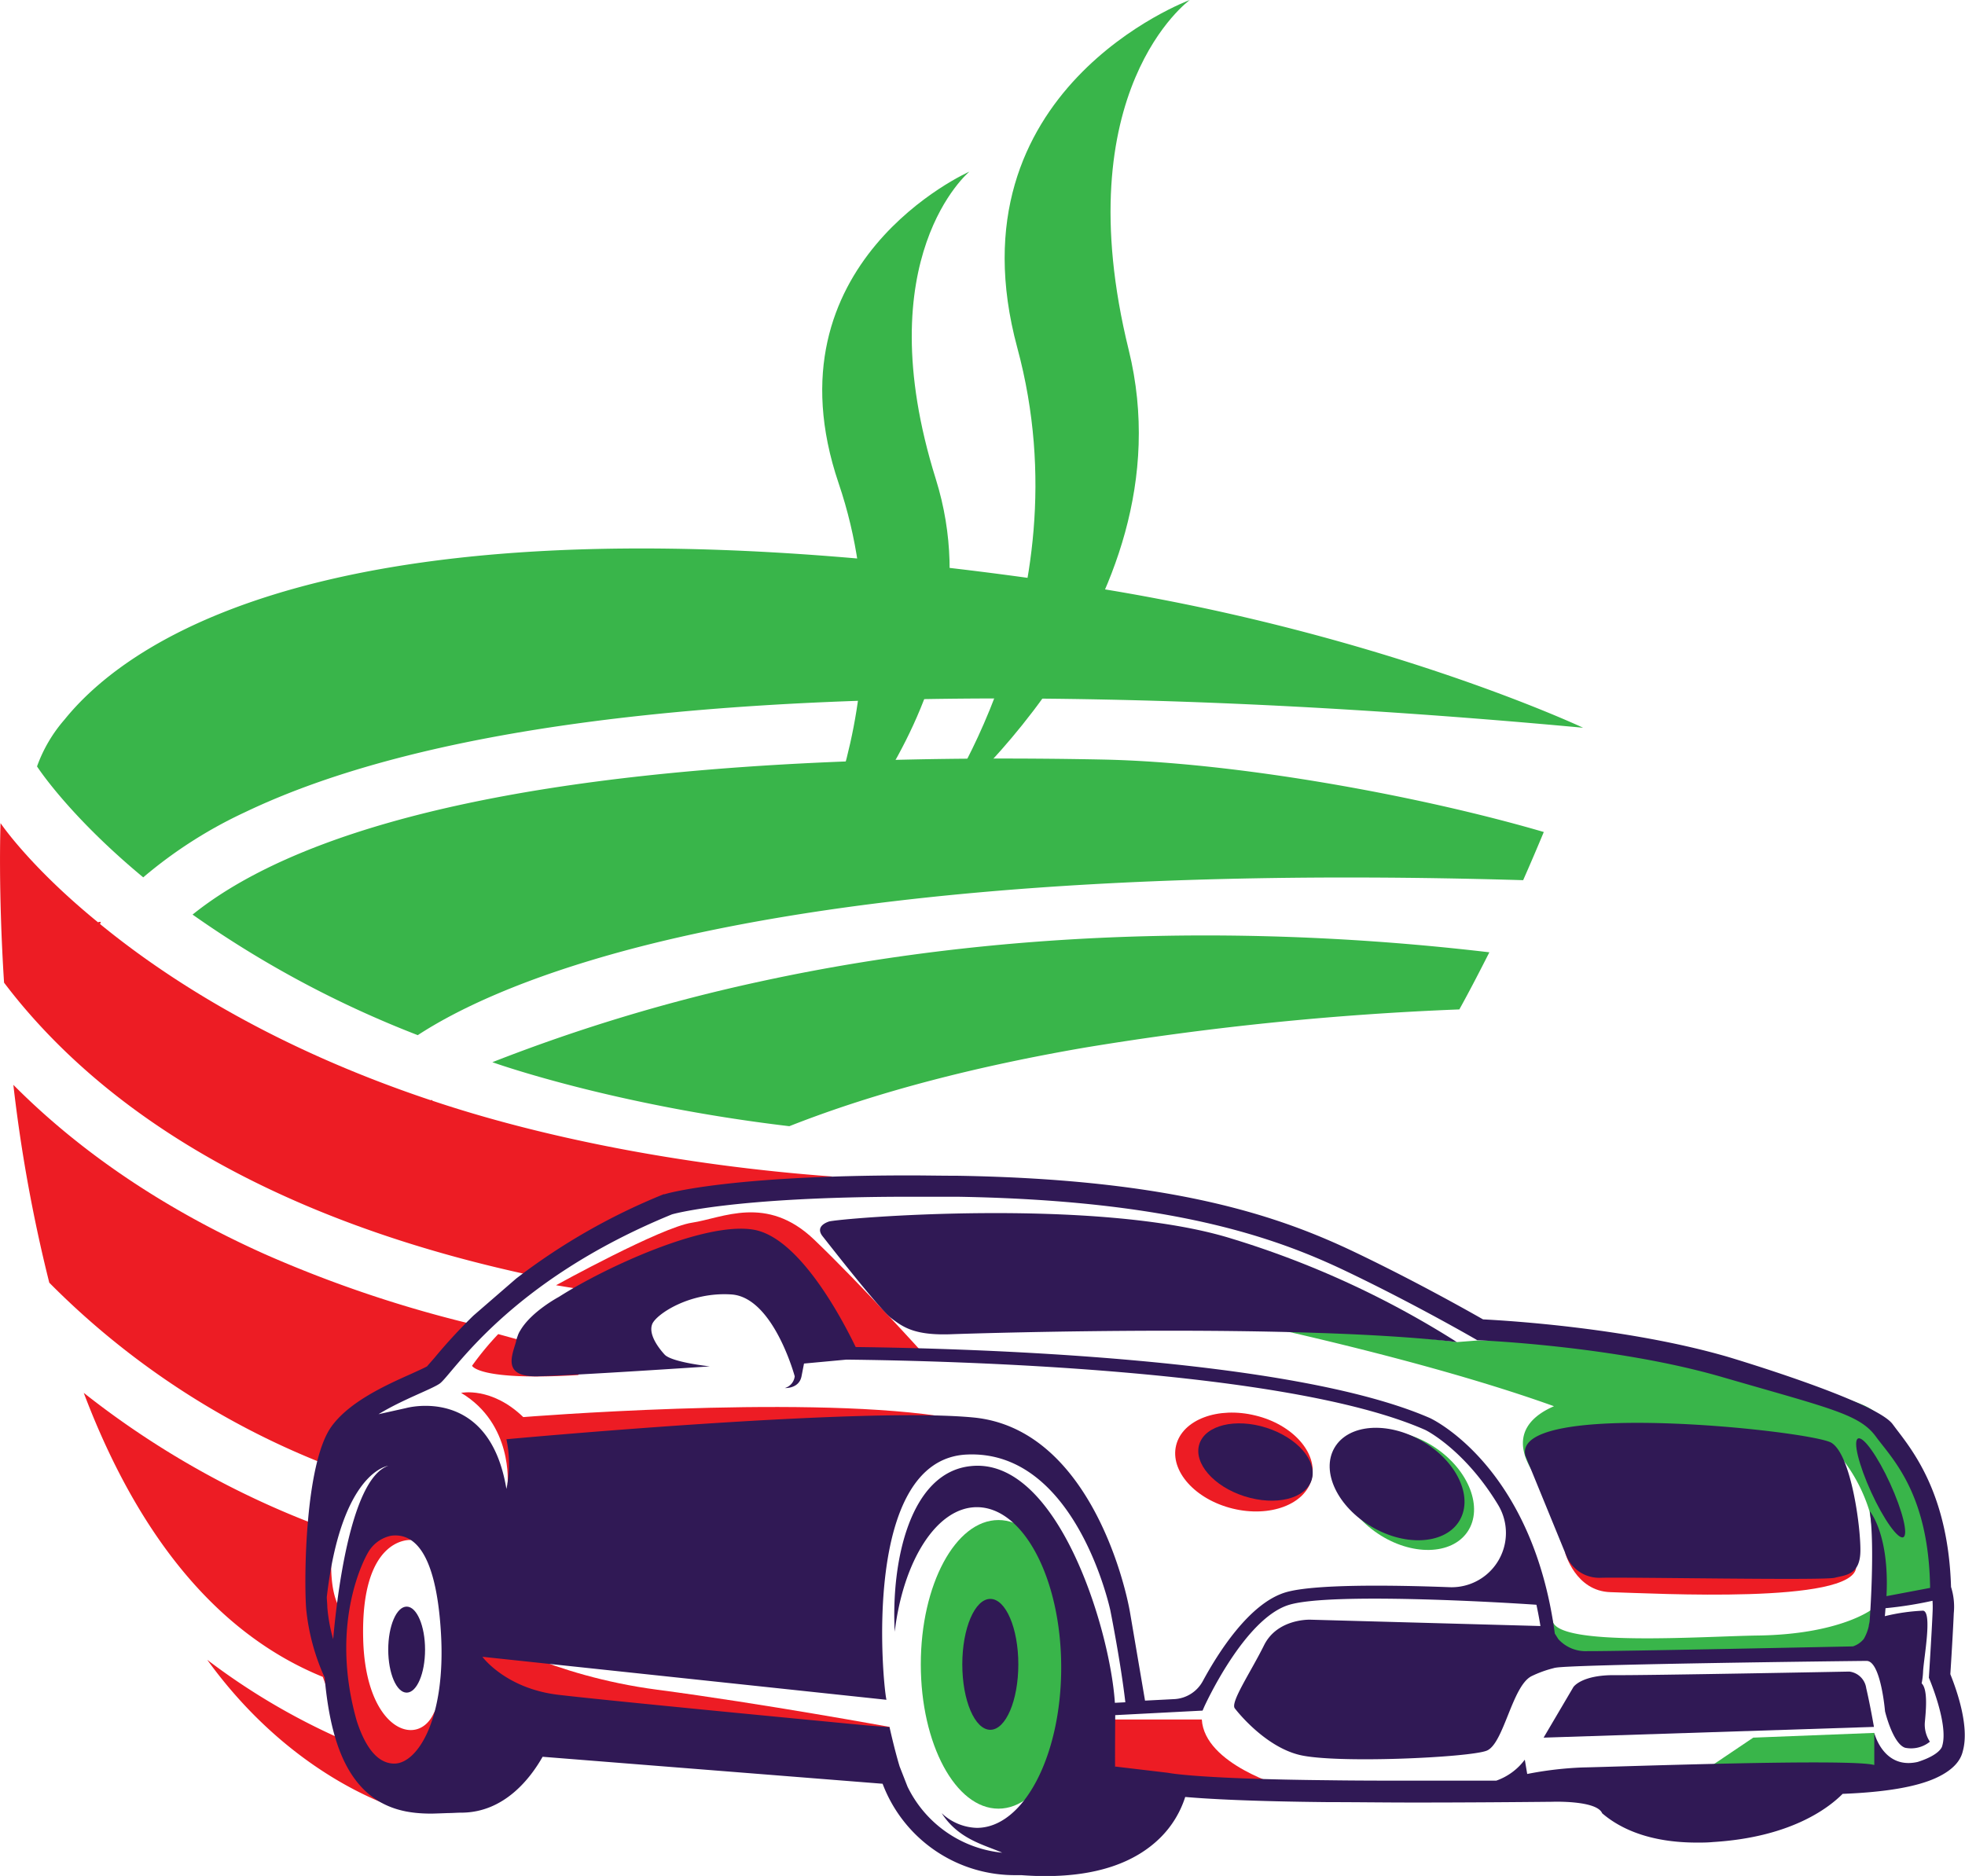
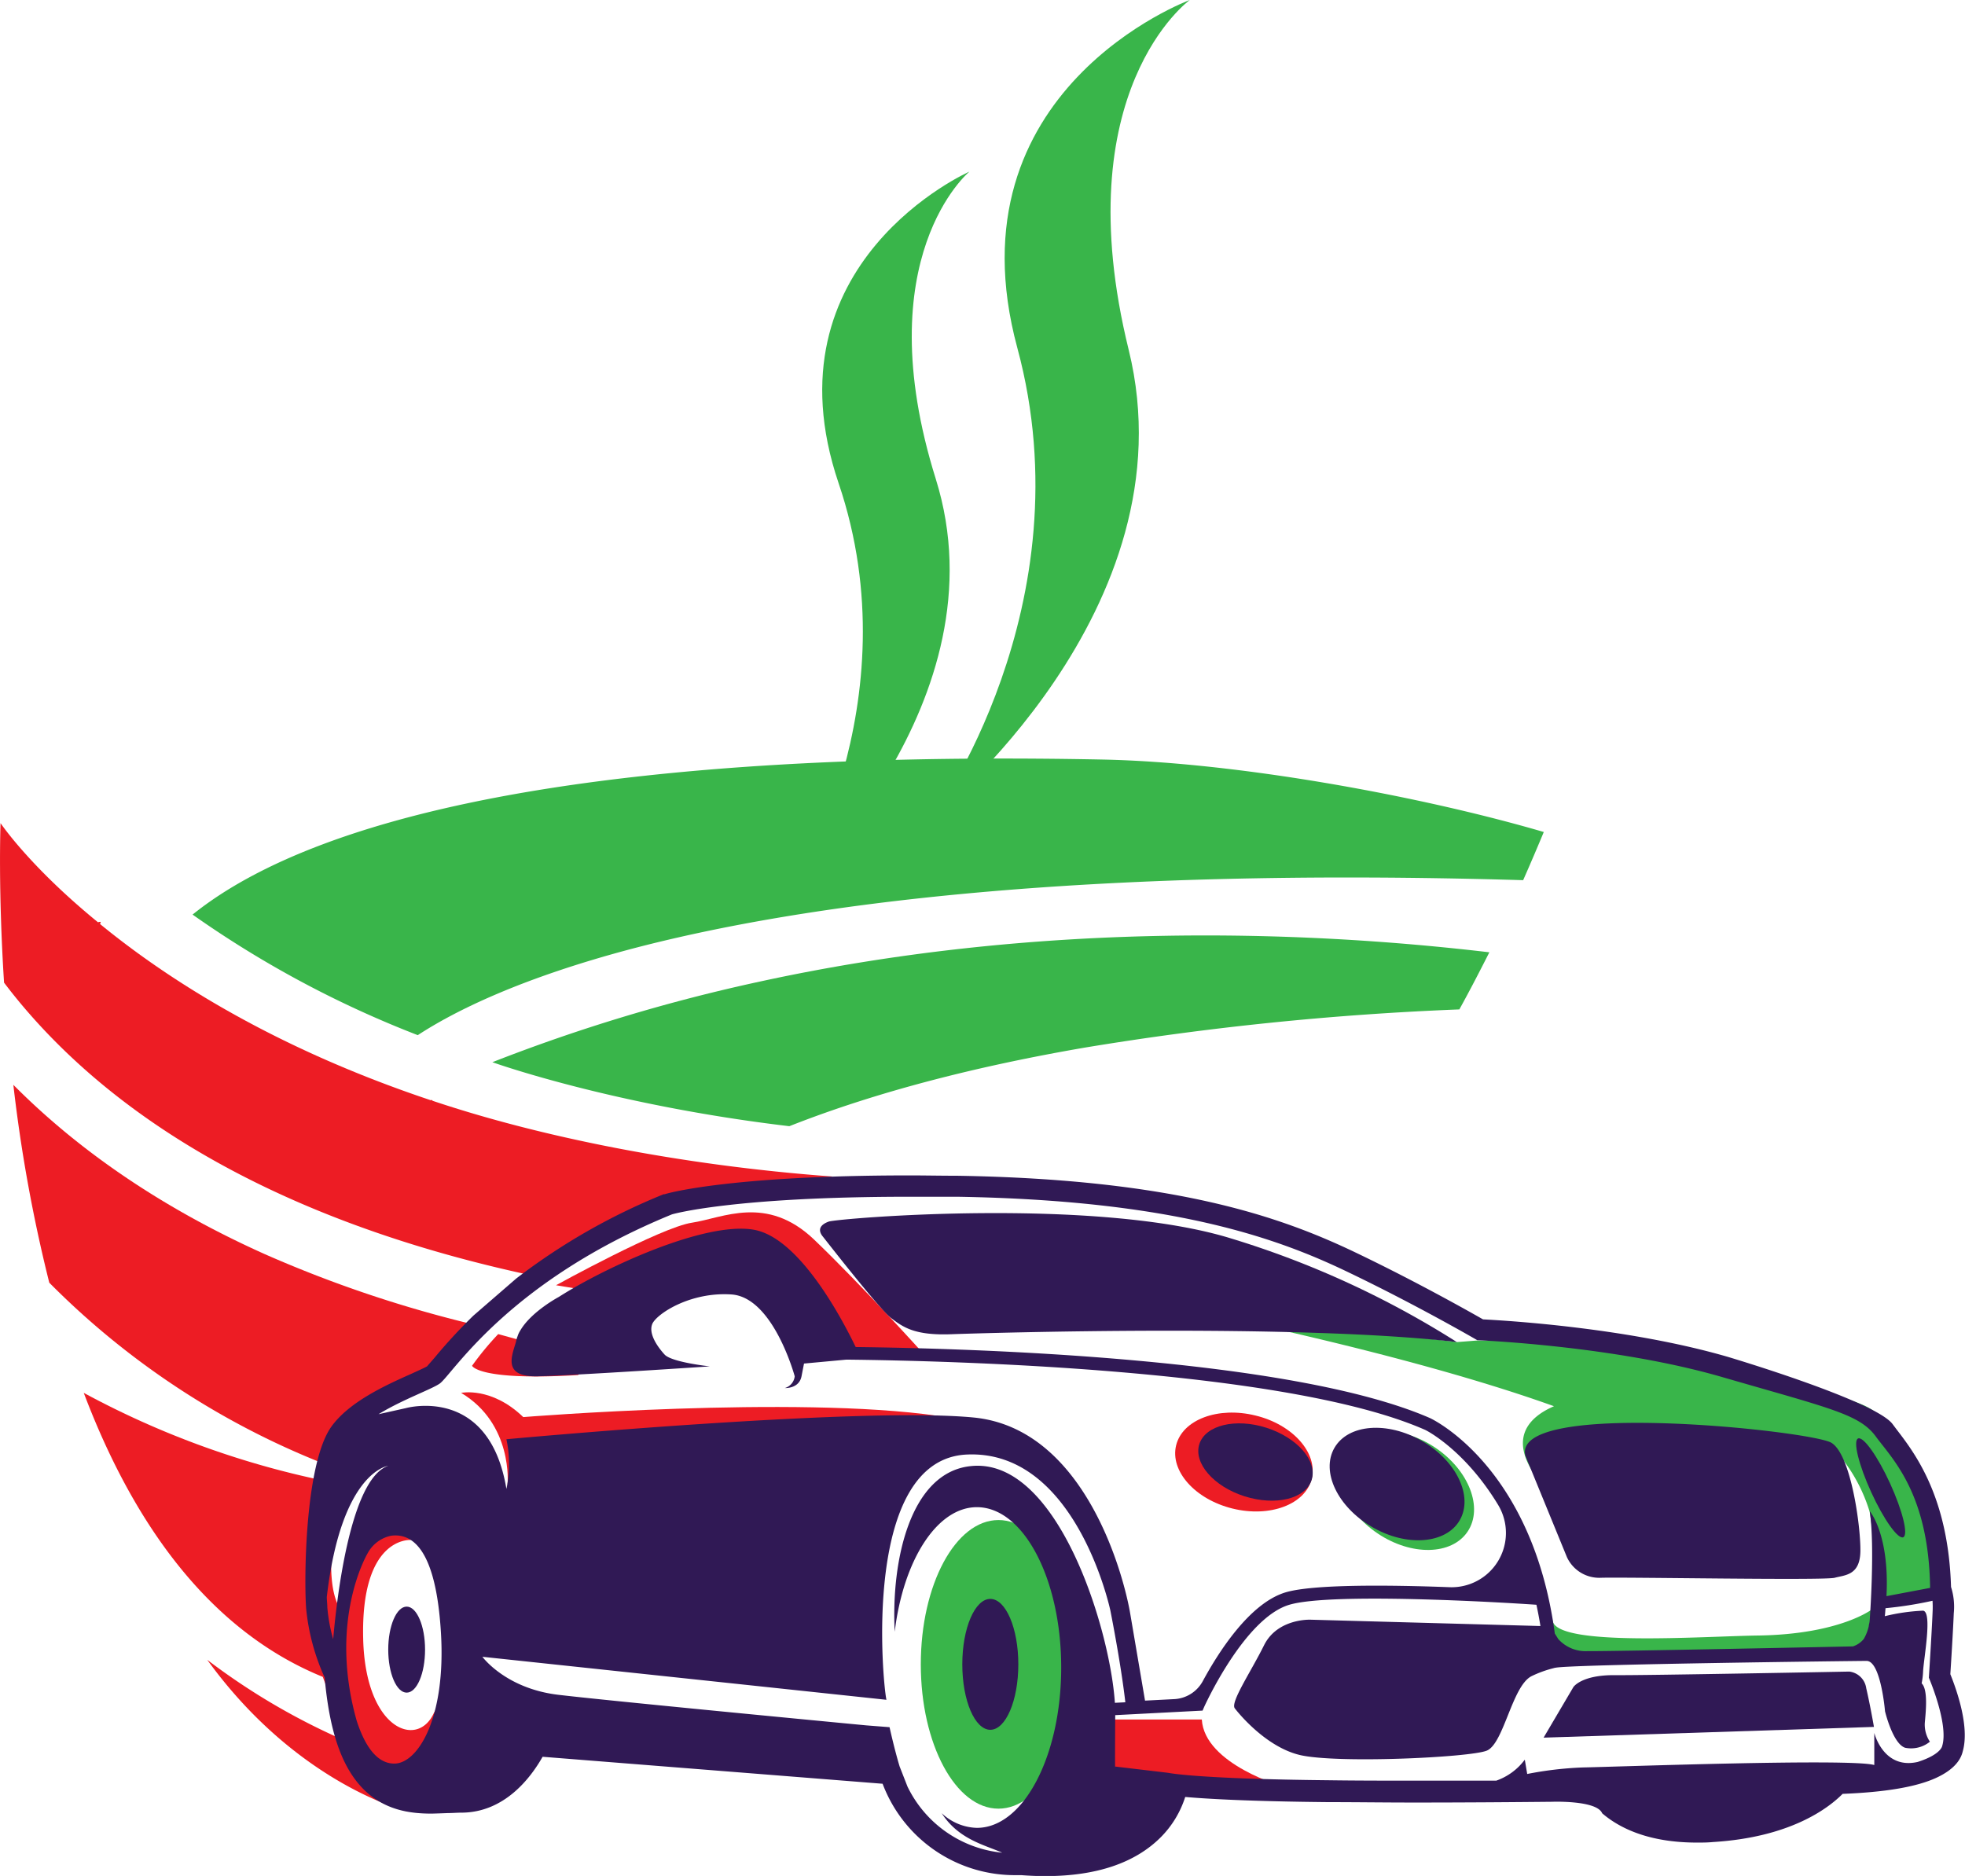
<svg xmlns="http://www.w3.org/2000/svg" viewBox="0 0 285.51 272.6">
  <defs>
    <style>.cls-1{fill:#ed1c24;}.cls-2{fill:#39b54a;}.cls-3{fill:#301955;}</style>
  </defs>
  <g id="Слой_2" data-name="Слой 2">
    <g id="Layer_1" data-name="Layer 1">
      <path class="cls-1" d="M50.66,207.82c2.82-3,6.33-4.56,10.11-5.95a39.59,39.59,0,0,1,8.7-9.25,178.36,178.36,0,0,1-31-10.38C24,175.75,11.72,167.49,1.94,157.64a221.64,221.64,0,0,0,5.22,28.75,116.3,116.3,0,0,0,40.52,26.55A13.66,13.66,0,0,1,50.66,207.82Z" />
      <path class="cls-1" d="M78.08,185.51a27.71,27.71,0,0,1,5.26-3.37c4.68-2.35,9.1-5,14-7,7.1-2.84,14.89-3.6,22.59-3.34l1-.84c-22.35-1.65-42.72-5.85-58.07-11-.08-.12-.16-.16-.26-.08-22.66-7.57-38.18-17.51-48.08-25.62.23-.31.1-.37-.28-.24C4.26,125.88.08,119.61.08,119.61s-.37,9.44.51,23.18c.9,1.19,1.85,2.38,2.87,3.58C19.55,165.3,45,178.55,78.08,185.51Z" />
-       <path class="cls-1" d="M70.05,237.4,67,241v6.14l5.29,6.43h53.43l3.58-2.62s-18.46-3.39-33.85-5.42S70.05,237.4,70.05,237.4Z" />
      <path class="cls-1" d="M136.27,205.74c-20.74-3-60.24.18-60.24.18C71.41,201.46,67,202.4,67,202.4c7.56,4.51,6.75,13.25,6.75,13.25l14.74,6S157,208.72,136.27,205.74Z" />
      <path class="cls-1" d="M100.55,177.67c-4.47.65-19.76,9.09-19.76,9.09l7.79,1.29,12.54-5.48,7.94,1.59,6.48,5.34,6.64,7.5h12.26s-9.28-10.31-16.16-16.88S105,177,100.55,177.67Z" />
      <path class="cls-1" d="M72.39,193.86a43.11,43.11,0,0,0-3.8,4.6s.88,2.23,15.43,1.35l1.54-3.53L80.14,196Z" />
-       <path class="cls-1" d="M69,255c-1.1-3-4-10.07-6-6-2.39,5.11-9.9,2.31-10.23-10.82-.38-15,6.91-14.4,6.91-14.4s-.06-2.21-4-.74-6.47,10.38-6.47,10.38c-2.46-4.69,0-15.39,0-15.39l-3.18,6.13q.26-1.19.57-2.34A127.83,127.83,0,0,1,12.17,202.4C19.11,220.75,30,236.79,46.9,243.67l3.49,9.38a97,97,0,0,1-20.28-11.86c13.12,18.14,29,22,29,22l4.22-2.13S79.08,253,69,255Z" />
+       <path class="cls-1" d="M69,255c-1.1-3-4-10.07-6-6-2.39,5.11-9.9,2.31-10.23-10.82-.38-15,6.91-14.4,6.91-14.4s-.06-2.21-4-.74-6.47,10.38-6.47,10.38c-2.46-4.69,0-15.39,0-15.39q.26-1.19.57-2.34A127.83,127.83,0,0,1,12.17,202.4C19.11,220.75,30,236.79,46.9,243.67l3.49,9.38a97,97,0,0,1-20.28-11.86c13.12,18.14,29,22,29,22l4.22-2.13S79.08,253,69,255Z" />
      <path class="cls-1" d="M182.41,205.69c-5.44-1.34-10.6.6-11.52,4.33s2.75,7.85,8.19,9.19,10.59-.6,11.51-4.33S187.85,207,182.41,205.69Z" />
-       <path class="cls-1" d="M235.87,219.66l-4.6,2-3.85,4s1.49,5.56,6.59,5.7c6.68.19,35.08,1.75,35.68-3.55Z" />
      <path class="cls-1" d="M174.62,249.86H160.55l-2.13,8.93,28.19.88S175,256.41,174.62,249.86Z" />
      <path class="cls-2" d="M140.85,24.94s-29.88,13.19-19,45.28-6.93,59.95-6.93,59.95,31.14-28.3,21.05-60.56S140.85,24.94,140.85,24.94Z" />
      <path class="cls-2" d="M172.87,0s-35.21,13-25.06,50.53-12.27,68.23-12.27,68.23S173.28,88.57,164,50.85,172.87,0,172.87,0Z" />
      <ellipse class="cls-2" cx="145.07" cy="241.85" rx="11.28" ry="20.97" />
      <path class="cls-2" d="M208.54,210.36c-4.91-3.3-10.76-3.17-13.07.27s-.21,8.9,4.7,12.2,10.76,3.17,13.07-.27S213.45,213.65,208.54,210.36Z" />
-       <polygon class="cls-2" points="254.74 252.5 242.09 261.02 273.25 258.12 272.33 251.81 254.74 252.5" />
      <path class="cls-2" d="M271.69,240.26l1-7.92,8.94-.57s-1.18-22.77-10.48-27.4c-5.69-2.83-36.37-9.35-36.37-9.35l-20.12-.23-2.94.23-38.93-4.6s31.15,6.07,53,13.92c-3,1.3-5.67,3.65-4,7.79,3.25,7.88,9.5-1.6,9.5-1.6l5-1.89a34.86,34.86,0,0,1,7.85,4.84s19.24-6.4,23.57-1.45a23.76,23.76,0,0,1,3.94,7.63s2.13,13.07.38,14.17c0,0-4.64,3.66-16.6,3.83-8,.11-29.1,1.67-29.84-2.13s-1.28,4.73-1.28,4.73l1.62.93,41.38-.93Z" />
-       <path class="cls-2" d="M160.39,101.65c25.32.51,49.88,2.27,69.63,4.1,0,0-30.2-14.24-73.76-20.78C52.13,69.32,19.25,92.33,9.38,104.56a21.25,21.25,0,0,0-4,6.81s4.54,7.09,15.43,16.12A65.47,65.47,0,0,1,35.65,118C60.75,106,102.49,100.47,160.39,101.65Z" />
      <path class="cls-2" d="M221.31,127.9c1.08-2.44,2.07-4.77,3-7-17.93-5.25-44.6-10.14-64.14-10.53-50.74-1-89,3.2-113.28,12.32-7.75,2.91-14.08,6.32-18.91,10.21a151.61,151.61,0,0,0,32.72,17.52c5.42-3.54,15.06-8.33,31.41-12.63C116.84,131.33,157,126,221.31,127.9Z" />
      <path class="cls-2" d="M216.4,138.38c-27.82-3.28-65.94-4.46-105.93,4.24a252.79,252.79,0,0,0-38.93,11.73s17.37,6.25,43.15,9.3h0c13-5.13,27.71-8.79,42.75-11.39a437.61,437.61,0,0,1,54.6-5.58C213.57,143.92,215,141.14,216.4,138.38Z" />
      <ellipse class="cls-3" cx="143.89" cy="241.85" rx="4.07" ry="9.51" />
      <path class="cls-3" d="M130,247.7v0Z" />
      <path class="cls-3" d="M180.83,217.43c4.51,1.43,8.88.37,9.75-2.38s-2.07-6.14-6.57-7.58-8.88-.37-9.75,2.38S176.33,216,180.83,217.43Z" />
      <path class="cls-3" d="M129.48,191.53c1.78,1.37,3.48,2.54,8.71,2.35s50.6-1.55,73.49,1.14A133.94,133.94,0,0,0,179,180c-19.64-6.13-57.29-2.95-58.58-2.49s-1.61,1.22-.91,2.12C119.49,179.58,127.7,190.17,129.48,191.53Z" />
      <path class="cls-3" d="M199.38,221.9c5,2.91,10.73,2.46,12.72-1s-.46-8.61-5.49-11.51-10.72-2.46-12.72,1S194.36,219,199.38,221.9Z" />
      <path class="cls-3" d="M276.54,223.38c.76-.35-.1-3.85-1.91-7.81s-3.9-6.89-4.66-6.54.1,3.84,1.91,7.8S275.78,223.72,276.54,223.38Z" />
      <path class="cls-3" d="M268.7,242.9s-29.24.56-34.09.52-6,1.73-6,1.73l-4.33,7.35,48-1.56s-.56-3.24-1.12-5.62A2.82,2.82,0,0,0,268.7,242.9Z" />
      <path class="cls-3" d="M65.1,263.46c.67,0,1.31-.06,1.91-.06,6.33,0,10.13-5.12,11.83-8.12l17,1.35,32.4,2.57a20.53,20.53,0,0,0,19.49,13.28l.64,0c1.2.09,2.38.14,3.5.14,7.41,0,13-1.89,16.74-5.6a14.56,14.56,0,0,0,3.6-5.9c3.22.28,9.39.64,20.75.75,3.87,0,8.09.06,12.53.06,7.74,0,14.94-.06,20-.11,0,0,6.51-.25,7.3,1.67,2.43,2.09,6.65,4.26,13.77,4.26.76,0,1.55,0,2.34-.08,11.11-.68,16.65-4.81,18.83-7,6.15-.24,10.71-1,13.58-2.32s3.64-2.85,3.88-3.88c1-3.55-.86-8.83-1.81-11.19.12-1.83.41-6.59.5-8.86a9.49,9.49,0,0,0-.4-3.82c-.39-13.08-5.25-19.42-7.89-22.86l-.6-.8c-2.51-3.38-23.53-9.65-24-9.79-14.36-4.16-31.62-5.23-35.51-5.43-2.25-1.28-9.88-5.58-18.51-9.71-10.92-5.23-26.33-10.65-57.92-11.16-2.35,0-4.67-.05-6.9-.05-26,0-35.06,2.58-35.43,2.69l-.15.05-.15,0A91.39,91.39,0,0,0,75,185.79l-6.21,5.38a77.92,77.92,0,0,0-5.63,6.1c-.42.49-.88,1-1.1,1.27-.39.23-1.47.71-2.34,1.11-3.56,1.59-8.94,4-11.56,7.64-3.89,5.41-4,22.44-3.67,26.53a31.52,31.52,0,0,0,2.68,9.94c.69,7.72,2.42,12.81,5.42,16,3.17,3.35,7.09,3.78,10.15,3.78C63.53,263.52,64.33,263.49,65.1,263.46ZM130,237.11c1.25-10.36,6.12-18.1,11.94-18.1,6.77,0,12.25,10.43,12.25,23.3s-5.48,23.3-12.25,23.3a7.75,7.75,0,0,1-5.12-2.14c2.45,3.82,6.21,4.6,8.8,5.75a17.18,17.18,0,0,1-13.76-9.6l-1.15-2.94c-.77-2.55-1.46-5.7-1.46-5.7l-3.34-.26c-9.17-.87-38.4-3.68-44.82-4.45-7.65-.92-11-5.52-11-5.52L128.8,247c-.52-2.13-3.72-35,11.72-35.64,15.86-.69,20.81,22.65,20.81,22.65s1.51,7.54,2.18,13.35l-1.52.08c-.71-10.85-8.39-35.83-21-34.39C132.27,214,129.46,226.74,130,237.11Zm150.8-2.84c-.11,2.79-.54,9.52-.54,9.52s2.9,6.74,1.94,9.91c0,0-.15,1.24-3.56,2.33-5,1.14-6.31-4.22-6.31-4.22v4.67c-3.42-1-38.62.3-42.3.35a51.26,51.26,0,0,0-8.13.95l-.35-2.08a8.76,8.76,0,0,1-4.15,3.05c-3.62,0-7.66,0-11.88,0s-8.32,0-12.5-.06c-19.24-.19-23.3-1.08-23.3-1.08l-7.68-.91s-.06,1.95,0-7.47l12.69-.66.23-.53c.06-.13,5.85-12.92,12.38-14.85,6.06-1.8,30.58-.37,35.9,0,.21,1,.41,2,.58,3.09l-33.41-.92s-4.8-.21-6.75,3.72-4.94,8.32-4.24,9.17c0,0,4.11,5.45,9.35,6.75s24.78.39,27.25-.61,3.67-9.34,6.48-10.81a16.45,16.45,0,0,1,3.17-1.16l.25-.07.06,0c1.94-.5,44-1,45.23-1,2.07,0,2.68,7.32,2.68,7.32s1.12,4.71,2.92,5.3a4.34,4.34,0,0,0,3.6-.88,4.48,4.48,0,0,1-.74-2.75c.12-1.38.52-4.81-.46-5.73a10.58,10.58,0,0,0,.21-1.74c.09-1.86,1.38-8.63,0-8.82a28.46,28.46,0,0,0-5.56.8c.05-.4.07-.77.1-1.16a56,56,0,0,0,6.83-1.08A14,14,0,0,1,280.8,234.27ZM63.89,201.05c1.82-1.28,9.79-14.79,33.75-24.59,0,0,8.65-2.56,34.54-2.56q3.24,0,6.85,0c31.24.51,46.36,5.94,56.62,10.85s19,10,19,10,19.77.77,35.53,5.34,20,5.41,22.37,8.65,7.7,8.26,7.89,22l-6.34,1.2c.47-9-2.43-12.35-2.43-12.35.78,5.25,0,15.74,0,15.74a4.18,4.18,0,0,1-.06.51,2.54,2.54,0,0,0-.09.49,6.58,6.58,0,0,1-.71,1.82,3.35,3.35,0,0,1-1.59,1.09s-34.86.73-38.6.69a5.33,5.33,0,0,1-4.2-1.75c-.18-.29-.36-.56-.51-.81-3.23-24-17.48-31-18.12-31.3-20.19-8.82-66.94-10.14-83.46-10.33-2.12-4.38-8.3-16-14.89-17.06-7.08-1.17-21.49,5.47-28.23,9.77h0s-4,2.12-5.61,4.88a3.51,3.51,0,0,0-.4.85,4.1,4.1,0,0,0-.23.81h0c-.61,2.08-2,5.15,3.21,5,5.68-.14,24.95-1.44,24.95-1.44s-5.54-.59-6.57-1.72-2.34-3-1.8-4.41,5.43-4.73,11.52-4.32,9.19,11.89,9.19,11.89a2,2,0,0,1-1.44,1.71s2.07.13,2.43-1.71l.36-1.85,6.16-.57c15,.16,63.89,1.36,84,10.17.09,0,5.78,2.83,10.67,10.9a7.89,7.89,0,0,1-7,12c-9-.34-19.87-.43-23.83.74-5.27,1.56-9.82,8.77-12.07,12.93a5,5,0,0,1-4.1,2.59l-4.28.22-2.15-12.63c-.8-4.83-6.26-26.9-22.76-28.51s-67.88,3.16-67.88,3.16a17.33,17.33,0,0,1,0,7.22C71.08,201.22,59,204.61,59,204.61l-4,.89C58.48,203.37,62.67,201.9,63.89,201.05ZM47.56,233.57c0-.42-.06-.92-.08-1.48C49.59,213.78,56.41,213,56.41,213c-5.66,1.92-7.57,20.26-8,25.19A23.85,23.85,0,0,1,47.56,233.57Zm9.73,22.7c-2.68,0-4.38-2.88-5.46-6.21-4.08-14.39,1.31-23.88,1.62-24.41a5,5,0,0,1,3.38-2.49c2.94-.38,6.5,1.67,7.24,14.14S60.67,256.27,57.29,256.27Z" />
      <path class="cls-3" d="M227.67,226.27a5.17,5.17,0,0,0,4.9,3c3.62-.12,32.46.41,34,0s3.68-.35,3.74-3.85-1.34-14-4.2-15.76-46.47-6.42-44.48,1.86Z" />
      <path class="cls-3" d="M59.09,233.46c-1.48,0-2.68,2.8-2.68,6.25s1.2,6.25,2.68,6.25,2.67-2.8,2.67-6.25S60.56,233.46,59.09,233.46Z" />
    </g>
  </g>
</svg>